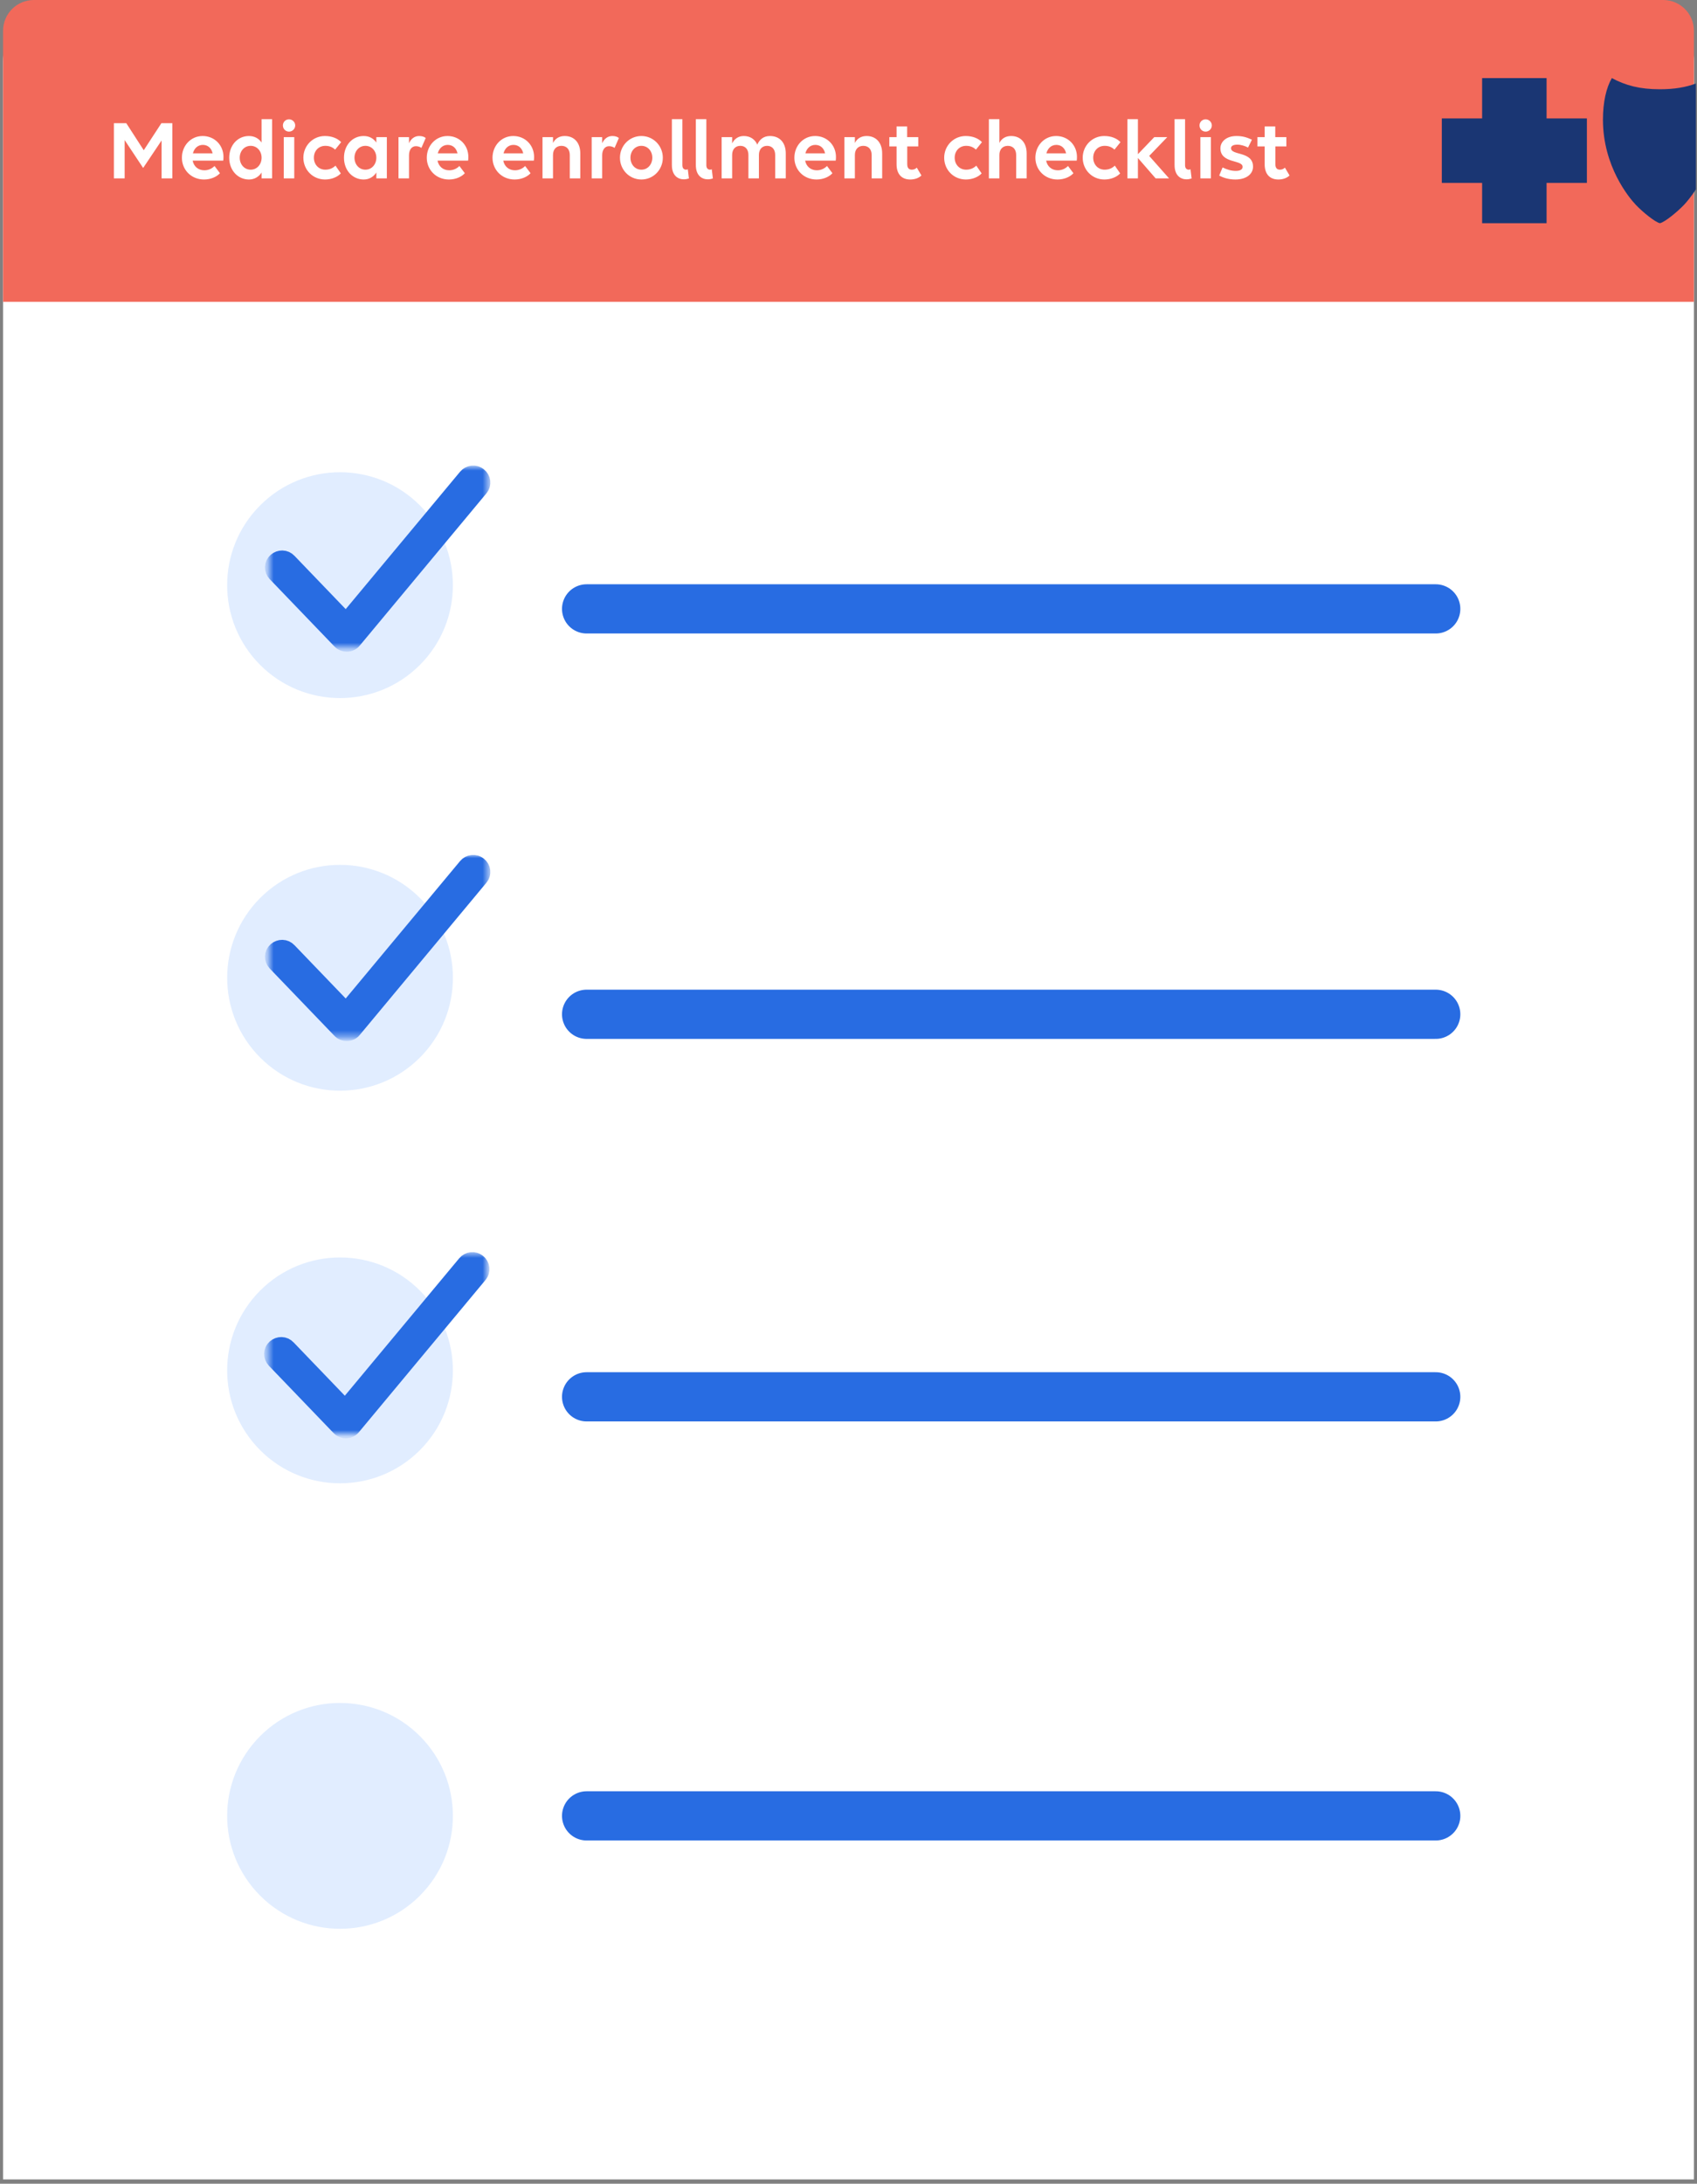
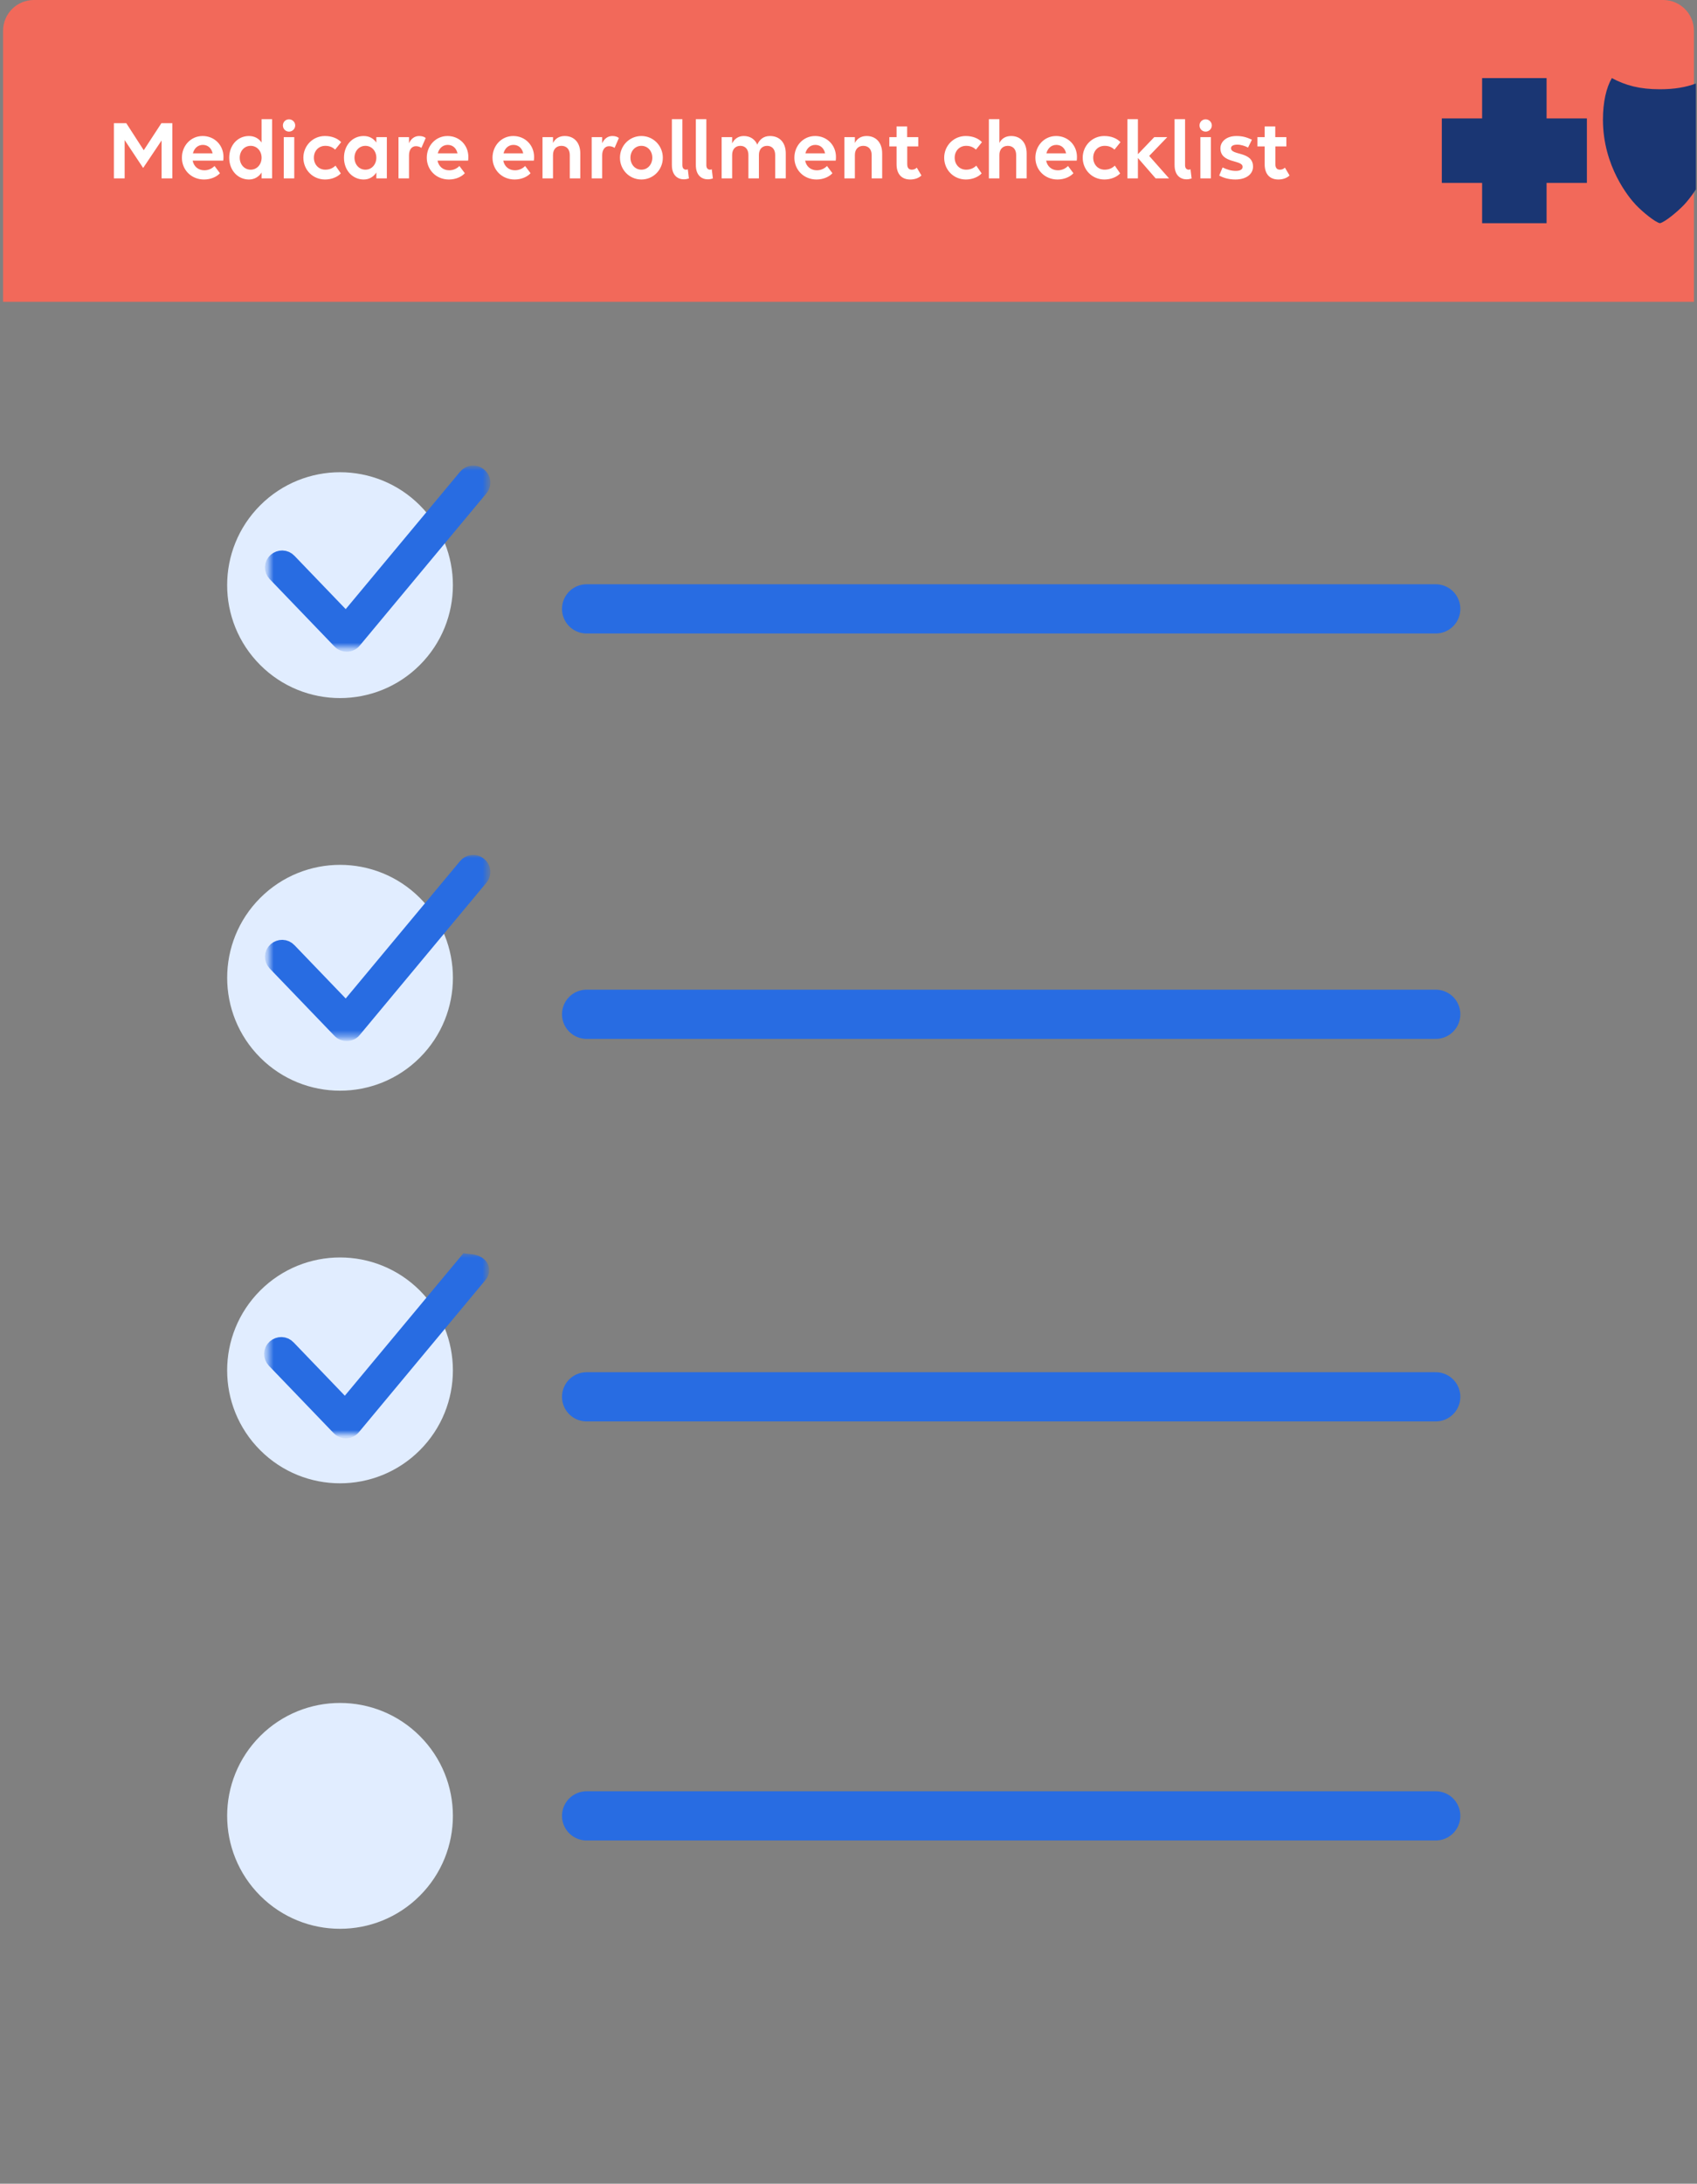
<svg xmlns="http://www.w3.org/2000/svg" width="276" height="355" viewBox="0 0 276 355" fill="none">
  <rect x="0" y="0" width="276" height="355" fill="#808080" stroke="none" />
-   <path d="M275.5 354.301H48.592H0.5V303.482V10C0.5 4.477 4.977 0 10.5 0H265.5C271.023 0 275.5 4.477 275.5 10V354.301Z" fill="white" />
  <path d="M95.404 98.984H233.509" stroke="#286CE2" stroke-width="8" stroke-linecap="round" stroke-linejoin="round" />
  <path d="M95.404 164.889H233.509" stroke="#286CE2" stroke-width="8" stroke-linecap="round" stroke-linejoin="round" />
  <path d="M95.404 227.077H233.509" stroke="#286CE2" stroke-width="8" stroke-linecap="round" stroke-linejoin="round" />
  <path d="M68.282 308.182C75.451 301.013 75.451 289.39 68.282 282.221C61.113 275.052 49.489 275.052 42.321 282.221C35.151 289.39 35.151 301.013 42.321 308.182C49.489 315.351 61.113 315.351 68.282 308.182Z" fill="#E1EDFF" />
  <path d="M270.5 0H5.5C2.739 0 0.5 2.239 0.5 5V49.066H275.5V5C275.5 2.239 273.261 0 270.5 0Z" fill="#F2695A" />
  <path d="M23.282 27.306L20.272 22.77V29H18.522V20.026H20.538L23.38 24.422L26.25 20.026H28.028V29H26.278V22.84L23.282 27.306ZM33.182 29.182C31.096 29.182 29.584 27.6 29.584 25.64C29.584 23.694 31.026 22.112 32.958 22.112C34.876 22.112 36.346 23.582 36.346 25.514C36.346 25.738 36.332 26.004 36.304 26.116H31.334C31.516 27.04 32.216 27.684 33.238 27.684C33.924 27.684 34.498 27.39 34.89 26.984L35.772 28.16C35.254 28.734 34.302 29.182 33.182 29.182ZM32.986 23.554C32.174 23.554 31.586 24.114 31.376 24.926H34.582C34.372 24.03 33.77 23.554 32.986 23.554ZM40.488 29.182C38.724 29.182 37.282 27.74 37.282 25.64C37.282 23.624 38.64 22.112 40.488 22.112C41.398 22.112 42.098 22.518 42.546 23.176V19.368H44.254V29H42.546V28.048C42.098 28.734 41.398 29.182 40.488 29.182ZM40.768 27.586C41.804 27.586 42.546 26.718 42.546 25.64C42.546 24.562 41.804 23.708 40.768 23.708C39.732 23.708 38.99 24.562 38.99 25.64C38.99 26.718 39.732 27.586 40.768 27.586ZM47.005 21.398C46.445 21.398 46.011 20.95 46.011 20.39C46.011 19.844 46.445 19.396 47.005 19.396C47.551 19.396 48.013 19.844 48.013 20.39C48.013 20.95 47.551 21.398 47.005 21.398ZM47.859 29H46.151V22.294H47.859V29ZM54.506 24.324C54.072 23.918 53.582 23.708 52.91 23.708C51.79 23.708 51.048 24.562 51.048 25.64C51.048 26.718 51.804 27.586 52.91 27.586C53.582 27.586 54.128 27.348 54.562 26.928L55.43 28.188C54.898 28.776 53.918 29.182 52.868 29.182C50.866 29.182 49.34 27.6 49.34 25.64C49.34 23.694 50.88 22.112 52.84 22.112C53.974 22.112 54.884 22.49 55.486 23.106L54.506 24.324ZM59.15 29.182C57.386 29.182 55.944 27.74 55.944 25.64C55.944 23.624 57.302 22.112 59.15 22.112C60.06 22.112 60.76 22.518 61.208 23.176V22.294H62.916V29H61.208V28.048C60.76 28.734 60.06 29.182 59.15 29.182ZM59.43 27.586C60.466 27.586 61.208 26.718 61.208 25.64C61.208 24.562 60.466 23.708 59.43 23.708C58.394 23.708 57.652 24.562 57.652 25.64C57.652 26.718 58.394 27.586 59.43 27.586ZM64.813 29V22.294H66.521V23.288C66.843 22.574 67.417 22.112 68.173 22.112C68.621 22.112 68.985 22.224 69.237 22.434L68.537 24.044C68.313 23.876 67.977 23.764 67.641 23.764C66.969 23.764 66.521 24.338 66.521 25.248V29H64.813ZM73.009 29.182C70.923 29.182 69.411 27.6 69.411 25.64C69.411 23.694 70.853 22.112 72.785 22.112C74.703 22.112 76.173 23.582 76.173 25.514C76.173 25.738 76.159 26.004 76.131 26.116H71.161C71.343 27.04 72.043 27.684 73.065 27.684C73.751 27.684 74.325 27.39 74.717 26.984L75.599 28.16C75.081 28.734 74.129 29.182 73.009 29.182ZM72.813 23.554C72.001 23.554 71.413 24.114 71.203 24.926H74.409C74.199 24.03 73.597 23.554 72.813 23.554ZM83.7 29.182C81.614 29.182 80.102 27.6 80.102 25.64C80.102 23.694 81.544 22.112 83.476 22.112C85.394 22.112 86.864 23.582 86.864 25.514C86.864 25.738 86.85 26.004 86.822 26.116H81.852C82.034 27.04 82.734 27.684 83.756 27.684C84.442 27.684 85.016 27.39 85.408 26.984L86.29 28.16C85.772 28.734 84.82 29.182 83.7 29.182ZM83.504 23.554C82.692 23.554 82.104 24.114 81.894 24.926H85.1C84.89 24.03 84.288 23.554 83.504 23.554ZM88.233 29V22.294H89.941V23.246C90.291 22.532 90.963 22.112 91.845 22.112C93.385 22.112 94.379 23.19 94.379 24.94V29H92.671V25.192C92.671 24.282 92.153 23.708 91.313 23.708C90.473 23.708 89.941 24.282 89.941 25.192V29H88.233ZM96.231 29V22.294H97.939V23.288C98.261 22.574 98.835 22.112 99.591 22.112C100.039 22.112 100.403 22.224 100.655 22.434L99.955 24.044C99.731 23.876 99.395 23.764 99.059 23.764C98.387 23.764 97.939 24.338 97.939 25.248V29H96.231ZM104.315 29.182C102.369 29.182 100.829 27.6 100.829 25.64C100.829 23.694 102.369 22.112 104.315 22.112C106.261 22.112 107.801 23.694 107.801 25.64C107.801 27.6 106.261 29.182 104.315 29.182ZM104.315 27.586C105.351 27.586 106.093 26.718 106.093 25.64C106.093 24.562 105.351 23.708 104.315 23.708C103.279 23.708 102.537 24.562 102.537 25.64C102.537 26.718 103.279 27.586 104.315 27.586ZM111.864 27.516L112.046 29.014C111.794 29.098 111.472 29.154 111.22 29.154C110.254 29.154 109.274 28.538 109.274 26.83V19.368H110.982V26.872C110.982 27.39 111.276 27.586 111.584 27.586C111.668 27.586 111.78 27.558 111.864 27.516ZM115.761 27.516L115.943 29.014C115.691 29.098 115.369 29.154 115.117 29.154C114.151 29.154 113.171 28.538 113.171 26.83V19.368H114.879V26.872C114.879 27.39 115.173 27.586 115.481 27.586C115.565 27.586 115.677 27.558 115.761 27.516ZM119.076 29H117.368V22.294H119.076V23.316C119.426 22.588 120.084 22.112 120.966 22.112C121.988 22.112 122.772 22.616 123.164 23.512C123.514 22.714 124.158 22.112 125.222 22.112C126.776 22.112 127.798 23.148 127.798 24.94V29H126.076V25.192C126.076 24.282 125.572 23.708 124.76 23.708C123.948 23.708 123.43 24.282 123.43 25.192V29H121.722V25.192C121.722 24.282 121.218 23.708 120.406 23.708C119.594 23.708 119.076 24.282 119.076 25.192V29ZM132.796 29.182C130.71 29.182 129.198 27.6 129.198 25.64C129.198 23.694 130.64 22.112 132.572 22.112C134.49 22.112 135.96 23.582 135.96 25.514C135.96 25.738 135.946 26.004 135.918 26.116H130.948C131.13 27.04 131.83 27.684 132.852 27.684C133.538 27.684 134.112 27.39 134.504 26.984L135.386 28.16C134.868 28.734 133.916 29.182 132.796 29.182ZM132.6 23.554C131.788 23.554 131.2 24.114 130.99 24.926H134.196C133.986 24.03 133.384 23.554 132.6 23.554ZM137.329 29V22.294H139.037V23.246C139.387 22.532 140.059 22.112 140.941 22.112C142.481 22.112 143.475 23.19 143.475 24.94V29H141.767V25.192C141.767 24.282 141.249 23.708 140.409 23.708C139.569 23.708 139.037 24.282 139.037 25.192V29H137.329ZM144.641 23.806V22.294H145.817V20.558H147.539V22.294H149.345V23.806H147.553V26.662C147.553 27.292 147.805 27.586 148.309 27.586C148.631 27.586 148.939 27.446 149.107 27.25L149.863 28.524C149.499 28.888 148.869 29.182 148.043 29.182C146.685 29.182 145.817 28.342 145.817 26.704V23.806H144.641ZM158.727 24.324C158.293 23.918 157.803 23.708 157.131 23.708C156.011 23.708 155.269 24.562 155.269 25.64C155.269 26.718 156.025 27.586 157.131 27.586C157.803 27.586 158.349 27.348 158.783 26.928L159.651 28.188C159.119 28.776 158.139 29.182 157.089 29.182C155.087 29.182 153.561 27.6 153.561 25.64C153.561 23.694 155.101 22.112 157.061 22.112C158.195 22.112 159.105 22.49 159.707 23.106L158.727 24.324ZM160.831 29V19.368H162.539V23.246C162.889 22.532 163.561 22.112 164.443 22.112C165.983 22.112 166.977 23.19 166.977 24.94V29H165.269V25.192C165.269 24.282 164.751 23.708 163.911 23.708C163.071 23.708 162.539 24.282 162.539 25.192V29H160.831ZM171.993 29.182C169.907 29.182 168.395 27.6 168.395 25.64C168.395 23.694 169.837 22.112 171.769 22.112C173.687 22.112 175.157 23.582 175.157 25.514C175.157 25.738 175.143 26.004 175.115 26.116H170.145C170.327 27.04 171.027 27.684 172.049 27.684C172.735 27.684 173.309 27.39 173.701 26.984L174.583 28.16C174.065 28.734 173.113 29.182 171.993 29.182ZM171.797 23.554C170.985 23.554 170.397 24.114 170.187 24.926H173.393C173.183 24.03 172.581 23.554 171.797 23.554ZM181.258 24.324C180.824 23.918 180.334 23.708 179.662 23.708C178.542 23.708 177.8 24.562 177.8 25.64C177.8 26.718 178.556 27.586 179.662 27.586C180.334 27.586 180.88 27.348 181.314 26.928L182.182 28.188C181.65 28.776 180.67 29.182 179.62 29.182C177.618 29.182 176.092 27.6 176.092 25.64C176.092 23.694 177.632 22.112 179.592 22.112C180.726 22.112 181.636 22.49 182.238 23.106L181.258 24.324ZM185.07 29H183.362V19.368H185.07V25.066L187.73 22.294H189.844L186.904 25.346L190.138 29H187.954L185.07 25.682V29ZM193.622 27.516L193.804 29.014C193.552 29.098 193.23 29.154 192.978 29.154C192.012 29.154 191.032 28.538 191.032 26.83V19.368H192.74V26.872C192.74 27.39 193.034 27.586 193.342 27.586C193.426 27.586 193.538 27.558 193.622 27.516ZM196.083 21.398C195.523 21.398 195.089 20.95 195.089 20.39C195.089 19.844 195.523 19.396 196.083 19.396C196.629 19.396 197.091 19.844 197.091 20.39C197.091 20.95 196.629 21.398 196.083 21.398ZM196.937 29H195.229V22.294H196.937V29ZM200.91 29.182C199.832 29.182 198.95 28.902 198.292 28.538L198.838 27.222C199.608 27.586 200.252 27.782 200.994 27.782C201.75 27.782 202.1 27.516 202.1 27.124C202.1 25.92 198.488 26.634 198.488 24.1C198.488 23.092 199.384 22.112 201.106 22.112C202.044 22.112 202.758 22.308 203.612 22.714L202.982 23.988C202.506 23.722 201.792 23.512 201.246 23.512C200.602 23.512 200.21 23.722 200.21 24.086C200.21 25.318 203.794 24.548 203.794 27.096C203.794 28.258 202.758 29.182 200.91 29.182ZM204.51 23.806V22.294H205.686V20.558H207.408V22.294H209.214V23.806H207.422V26.662C207.422 27.292 207.674 27.586 208.178 27.586C208.5 27.586 208.808 27.446 208.976 27.25L209.732 28.524C209.368 28.888 208.738 29.182 207.912 29.182C206.554 29.182 205.686 28.342 205.686 26.704V23.806H204.51Z" fill="white" />
  <path d="M95.404 295.201H233.509" stroke="#286CE2" stroke-width="8" stroke-linecap="round" stroke-linejoin="round" />
  <path d="M68.282 235.76C75.451 228.591 75.451 216.967 68.282 209.798C61.113 202.629 49.489 202.629 42.321 209.798C35.151 216.967 35.151 228.591 42.321 235.76C49.489 242.929 61.113 242.929 68.282 235.76Z" fill="#E1EDFF" />
  <path d="M68.286 171.934C75.455 164.765 75.455 153.142 68.286 145.973C61.117 138.804 49.493 138.804 42.324 145.973C35.155 153.142 35.155 164.765 42.324 171.934C49.493 179.103 61.117 179.103 68.286 171.934Z" fill="#E1EDFF" />
  <path d="M68.282 108.108C75.451 100.939 75.451 89.316 68.282 82.147C61.113 74.978 49.489 74.978 42.321 82.147C35.151 89.316 35.151 100.939 42.321 108.108C49.489 115.277 61.113 115.277 68.282 108.108Z" fill="#E1EDFF" />
  <mask id="mask0_3898_19793" style="mask-type:luminance" maskUnits="userSpaceOnUse" x="43" y="203" width="37" height="31">
    <path d="M45.539 231.189V205.571H77.358V231.189H45.539Z" fill="white" stroke="white" stroke-width="4" />
  </mask>
  <g mask="url(#mask0_3898_19793)">
    <mask id="path-13-inside-1_3898_19793" fill="white">
      <path d="M56.26 231.812C56.042 231.812 55.82 231.742 55.677 231.564L45.169 220.634C44.878 220.317 44.878 219.856 45.204 219.569C45.535 219.286 46.009 219.286 46.3 219.604L56.19 229.894L76.222 205.839C76.478 205.521 76.987 205.448 77.318 205.735C77.644 205.982 77.718 206.478 77.427 206.8L56.847 231.529C56.738 231.707 56.516 231.812 56.264 231.812" />
    </mask>
    <path d="M56.26 231.812C56.042 231.812 55.82 231.742 55.677 231.564L45.169 220.634C44.878 220.317 44.878 219.856 45.204 219.569C45.535 219.286 46.009 219.286 46.3 219.604L56.19 229.894L76.222 205.839C76.478 205.521 76.987 205.448 77.318 205.735C77.644 205.982 77.718 206.478 77.427 206.8L56.847 231.529C56.738 231.707 56.516 231.812 56.264 231.812" fill="#1355E9" />
    <path d="M55.677 231.564L58.793 229.056L58.682 228.918L58.56 228.791L55.677 231.564ZM45.169 220.634L42.222 223.339L42.254 223.373L42.286 223.407L45.169 220.634ZM45.204 219.569L42.604 216.529L42.583 216.547L42.562 216.566L45.204 219.569ZM46.3 219.604L43.353 222.308L43.384 222.342L43.416 222.376L46.3 219.604ZM56.19 229.894L53.306 232.665L56.403 235.888L59.264 232.453L56.19 229.894ZM76.222 205.839L79.296 208.399L79.314 208.376L79.333 208.353L76.222 205.839ZM77.318 205.735L74.695 208.755L74.793 208.84L74.897 208.919L77.318 205.735ZM77.427 206.8L74.461 204.115L74.405 204.177L74.352 204.241L77.427 206.8ZM56.847 231.529L53.772 228.97L53.584 229.196L53.431 229.446L56.847 231.529ZM56.26 227.812C56.804 227.812 57.934 227.989 58.793 229.056L52.561 234.072C53.706 235.495 55.28 235.812 56.26 235.812V227.812ZM58.56 228.791L48.053 217.862L42.286 223.407L52.793 234.336L58.56 228.791ZM48.116 217.93C48.627 218.486 48.975 219.279 48.954 220.181C48.933 221.112 48.52 221.979 47.847 222.572L42.562 216.566C40.381 218.485 40.575 221.544 42.222 223.339L48.116 217.93ZM47.804 222.609C46.717 223.539 44.706 223.783 43.353 222.308L49.247 216.899C47.311 214.79 44.353 215.034 42.604 216.529L47.804 222.609ZM43.416 222.376L53.306 232.665L59.074 227.122L49.184 216.832L43.416 222.376ZM59.264 232.453L79.296 208.399L73.148 203.279L53.116 227.334L59.264 232.453ZM79.333 208.353C78.276 209.66 76.204 210.065 74.695 208.755L79.941 202.714C77.77 200.83 74.68 201.383 73.111 203.325L79.333 208.353ZM74.897 208.919C73.509 207.864 73.054 205.67 74.461 204.115L80.392 209.485C82.382 207.287 81.779 204.101 79.738 202.55L74.897 208.919ZM74.352 204.241L53.772 228.97L59.921 234.088L80.501 209.359L74.352 204.241ZM53.431 229.446C54.239 228.123 55.529 227.812 56.264 227.812V235.812C57.503 235.812 59.237 235.292 60.262 233.611L53.431 229.446Z" fill="#286CE2" mask="url(#path-13-inside-1_3898_19793)" />
-     <path d="M56.26 231.812C56.042 231.812 55.82 231.742 55.677 231.564L45.169 220.634C44.878 220.317 44.878 219.856 45.204 219.569C45.535 219.286 46.009 219.286 46.3 219.604L56.19 229.894L76.222 205.839C76.478 205.521 76.987 205.448 77.318 205.735C77.644 205.982 77.718 206.478 77.427 206.8L56.847 231.529C56.738 231.707 56.516 231.812 56.264 231.812H56.26Z" stroke="#286CE2" stroke-width="4" stroke-miterlimit="10" />
+     <path d="M56.26 231.812C56.042 231.812 55.82 231.742 55.677 231.564L45.169 220.634C44.878 220.317 44.878 219.856 45.204 219.569C45.535 219.286 46.009 219.286 46.3 219.604L56.19 229.894L76.222 205.839C77.644 205.982 77.718 206.478 77.427 206.8L56.847 231.529C56.738 231.707 56.516 231.812 56.264 231.812H56.26Z" stroke="#286CE2" stroke-width="4" stroke-miterlimit="10" />
  </g>
  <mask id="mask1_3898_19793" style="mask-type:luminance" maskUnits="userSpaceOnUse" x="43" y="138" width="37" height="31">
    <path d="M45.68 166.615V140.998H77.499V166.615H45.68Z" fill="white" stroke="white" stroke-width="4" />
  </mask>
  <g mask="url(#mask1_3898_19793)">
    <mask id="path-17-inside-2_3898_19793" fill="white">
      <path d="M56.4 167.238C56.183 167.238 55.961 167.168 55.817 166.99L45.31 156.061C45.019 155.743 45.019 155.282 45.345 154.995C45.675 154.713 46.15 154.713 46.441 155.03L56.331 165.32L76.362 141.265C76.619 140.948 77.128 140.874 77.458 141.161C77.784 141.409 77.859 141.905 77.567 142.227L56.987 166.955C56.879 167.134 56.657 167.238 56.404 167.238" />
    </mask>
    <path d="M56.4 167.238C56.183 167.238 55.961 167.168 55.817 166.99L45.31 156.061C45.019 155.743 45.019 155.282 45.345 154.995C45.675 154.713 46.15 154.713 46.441 155.03L56.331 165.32L76.362 141.265C76.619 140.948 77.128 140.874 77.458 141.161C77.784 141.409 77.859 141.905 77.567 142.227L56.987 166.955C56.879 167.134 56.657 167.238 56.404 167.238" fill="#1355E9" />
    <path d="M55.817 166.99L58.934 164.482L58.823 164.345L58.701 164.218L55.817 166.99ZM45.31 156.061L42.363 158.766L42.395 158.8L42.427 158.833L45.31 156.061ZM45.345 154.995L42.745 151.956L42.724 151.974L42.702 151.993L45.345 154.995ZM46.441 155.03L43.494 157.735L43.525 157.769L43.557 157.802L46.441 155.03ZM56.331 165.32L53.447 168.092L56.544 171.315L59.404 167.88L56.331 165.32ZM76.362 141.265L79.436 143.825L79.455 143.803L79.473 143.78L76.362 141.265ZM77.458 141.161L74.836 144.181L74.934 144.267L75.038 144.346L77.458 141.161ZM77.567 142.227L74.602 139.542L74.546 139.604L74.493 139.668L77.567 142.227ZM56.987 166.955L53.913 164.397L53.725 164.622L53.572 164.873L56.987 166.955ZM56.4 163.238C56.945 163.238 58.075 163.416 58.934 164.482L52.701 169.498C53.847 170.921 55.42 171.238 56.4 171.238V163.238ZM58.701 164.218L48.194 153.289L42.427 158.833L52.934 169.762L58.701 164.218ZM48.257 153.356C48.768 153.913 49.115 154.705 49.095 155.608C49.074 156.538 48.661 157.406 47.987 157.998L42.702 151.993C40.521 153.912 40.715 156.97 42.363 158.766L48.257 153.356ZM47.945 158.035C46.857 158.965 44.847 159.209 43.494 157.735L49.388 152.325C47.452 150.216 44.494 150.46 42.745 151.956L47.945 158.035ZM43.557 157.802L53.447 168.092L59.215 162.548L49.325 152.258L43.557 157.802ZM59.404 167.88L79.436 143.825L73.289 138.706L53.257 162.76L59.404 167.88ZM79.473 143.78C78.417 145.087 76.345 145.492 74.836 144.181L80.081 138.141C77.911 136.256 74.821 136.809 73.251 138.751L79.473 143.78ZM75.038 144.346C73.649 143.29 73.195 141.096 74.602 139.542L80.532 144.911C82.522 142.713 81.92 139.528 79.879 137.976L75.038 144.346ZM74.493 139.668L53.913 164.397L60.062 169.514L80.642 144.785L74.493 139.668ZM53.572 164.873C54.379 163.549 55.67 163.238 56.404 163.238V171.238C57.644 171.238 59.378 170.718 60.403 169.038L53.572 164.873Z" fill="#286CE2" mask="url(#path-17-inside-2_3898_19793)" />
    <path d="M56.4 167.238C56.183 167.238 55.961 167.168 55.817 166.99L45.31 156.061C45.019 155.743 45.019 155.282 45.345 154.995C45.675 154.713 46.15 154.713 46.441 155.03L56.331 165.32L76.362 141.265C76.619 140.948 77.128 140.874 77.458 141.161C77.784 141.409 77.859 141.905 77.567 142.227L56.987 166.955C56.879 167.134 56.657 167.238 56.404 167.238H56.4Z" stroke="#286CE2" stroke-width="4" stroke-miterlimit="10" />
  </g>
  <mask id="mask2_3898_19793" style="mask-type:luminance" maskUnits="userSpaceOnUse" x="43" y="75" width="37" height="31">
    <path d="M45.68 103.315V77.698H77.499V103.315H45.68Z" fill="white" stroke="white" stroke-width="4" />
  </mask>
  <g mask="url(#mask2_3898_19793)">
    <mask id="path-21-inside-3_3898_19793" fill="white">
-       <path d="M56.4 103.941C56.183 103.941 55.961 103.872 55.817 103.693L45.31 92.764C45.019 92.447 45.019 91.986 45.345 91.698C45.675 91.416 46.15 91.416 46.441 91.733L56.331 102.023L76.362 77.969C76.619 77.651 77.128 77.577 77.458 77.864C77.784 78.112 77.859 78.608 77.567 78.93L56.987 103.658C56.879 103.837 56.657 103.941 56.404 103.941" />
-     </mask>
-     <path d="M56.4 103.941C56.183 103.941 55.961 103.872 55.817 103.693L45.31 92.764C45.019 92.447 45.019 91.986 45.345 91.698C45.675 91.416 46.15 91.416 46.441 91.733L56.331 102.023L76.362 77.969C76.619 77.651 77.128 77.577 77.458 77.864C77.784 78.112 77.859 78.608 77.567 78.93L56.987 103.658C56.879 103.837 56.657 103.941 56.404 103.941" fill="#1355E9" />
+       </mask>
    <path d="M55.817 103.693L58.934 101.185L58.823 101.048L58.701 100.921L55.817 103.693ZM45.31 92.764L42.363 95.469L42.395 95.503L42.427 95.536L45.31 92.764ZM45.345 91.698L42.745 88.659L42.724 88.677L42.702 88.696L45.345 91.698ZM46.441 91.733L43.494 94.438L43.525 94.472L43.557 94.505L46.441 91.733ZM56.331 102.023L53.447 104.795L56.544 108.018L59.404 104.583L56.331 102.023ZM76.362 77.969L79.436 80.528L79.455 80.506L79.473 80.483L76.362 77.969ZM77.458 77.864L74.836 80.884L74.934 80.97L75.038 81.049L77.458 77.864ZM77.567 78.93L74.602 76.245L74.546 76.307L74.493 76.371L77.567 78.93ZM56.987 103.658L53.913 101.1L53.725 101.325L53.572 101.576L56.987 103.658ZM56.4 99.941C56.945 99.941 58.075 100.119 58.934 101.185L52.701 106.201C53.847 107.624 55.42 107.941 56.4 107.941V99.941ZM58.701 100.921L48.194 89.992L42.427 95.536L52.934 106.465L58.701 100.921ZM48.257 90.059C48.768 90.616 49.115 91.408 49.095 92.311C49.074 93.241 48.661 94.109 47.987 94.701L42.702 88.696C40.521 90.615 40.715 93.674 42.363 95.469L48.257 90.059ZM47.945 94.738C46.857 95.668 44.847 95.912 43.494 94.438L49.388 89.029C47.452 86.919 44.494 87.163 42.745 88.659L47.945 94.738ZM43.557 94.505L53.447 104.795L59.215 99.251L49.325 88.962L43.557 94.505ZM59.404 104.583L79.436 80.528L73.289 75.409L53.257 99.463L59.404 104.583ZM79.473 80.483C78.417 81.79 76.345 82.195 74.836 80.884L80.081 74.844C77.911 72.959 74.821 73.512 73.251 75.454L79.473 80.483ZM75.038 81.049C73.649 79.993 73.195 77.799 74.602 76.245L80.532 81.614C82.522 79.416 81.92 76.231 79.879 74.68L75.038 81.049ZM74.493 76.371L53.913 101.1L60.062 106.217L80.642 81.488L74.493 76.371ZM53.572 101.576C54.379 100.252 55.67 99.941 56.404 99.941V107.941C57.644 107.941 59.378 107.421 60.403 105.741L53.572 101.576Z" fill="#286CE2" mask="url(#path-21-inside-3_3898_19793)" />
    <path d="M56.4 103.941C56.183 103.941 55.961 103.872 55.817 103.693L45.31 92.764C45.019 92.447 45.019 91.986 45.345 91.698C45.675 91.416 46.15 91.416 46.441 91.733L56.331 102.023L76.362 77.969C76.619 77.651 77.128 77.577 77.458 77.864C77.784 78.112 77.859 78.608 77.567 78.93L56.987 103.658C56.879 103.837 56.657 103.941 56.404 103.941H56.4Z" stroke="#286CE2" stroke-width="4" stroke-miterlimit="10" />
  </g>
  <path d="M251.535 12.695H241.052V19.252H234.5V29.735H241.052V36.287H251.535V29.735H258.091V19.252H251.535V12.695Z" fill="#1A3673" />
  <path d="M262.148 12.695C261.237 14.279 260.703 16.601 260.703 19.462C260.703 27.064 264.97 32.158 266.025 33.275C267.075 34.392 269.162 36.114 269.968 36.287C270.775 36.114 272.862 34.388 273.912 33.275C274.269 32.893 275.008 32.041 275.819 30.793V13.577C274.143 14.195 272.32 14.51 269.968 14.51C266.676 14.51 264.416 13.901 262.148 12.695Z" fill="#1A3673" />
</svg>